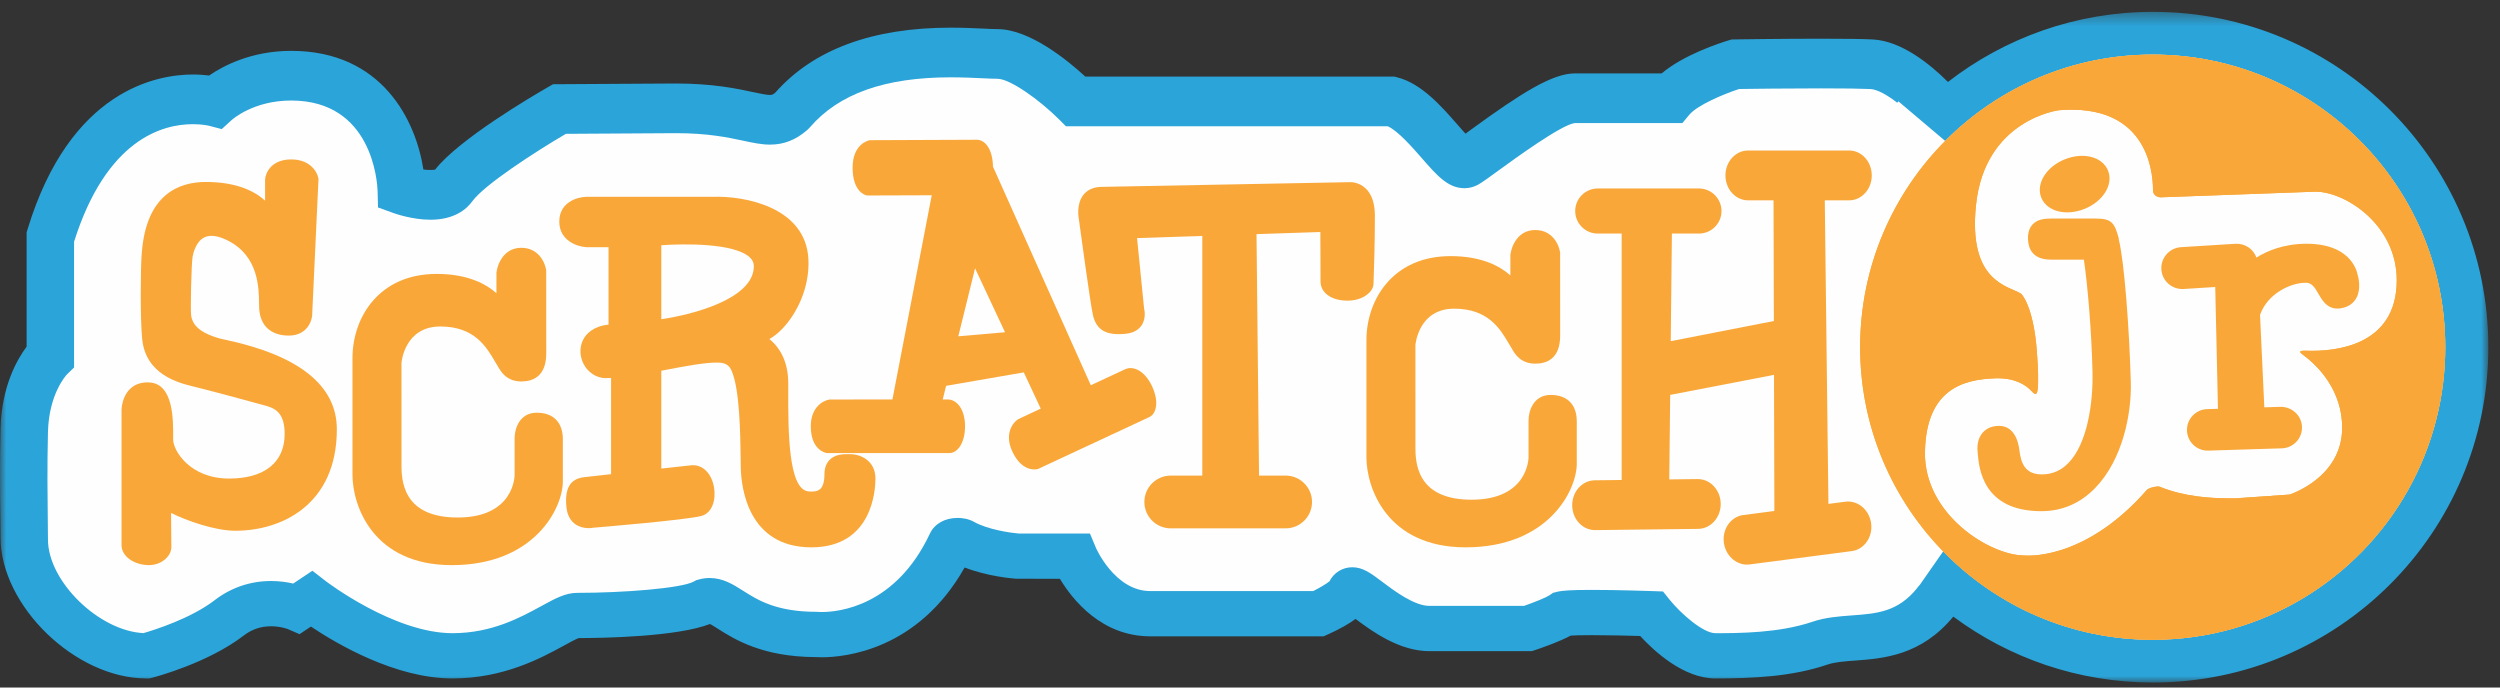
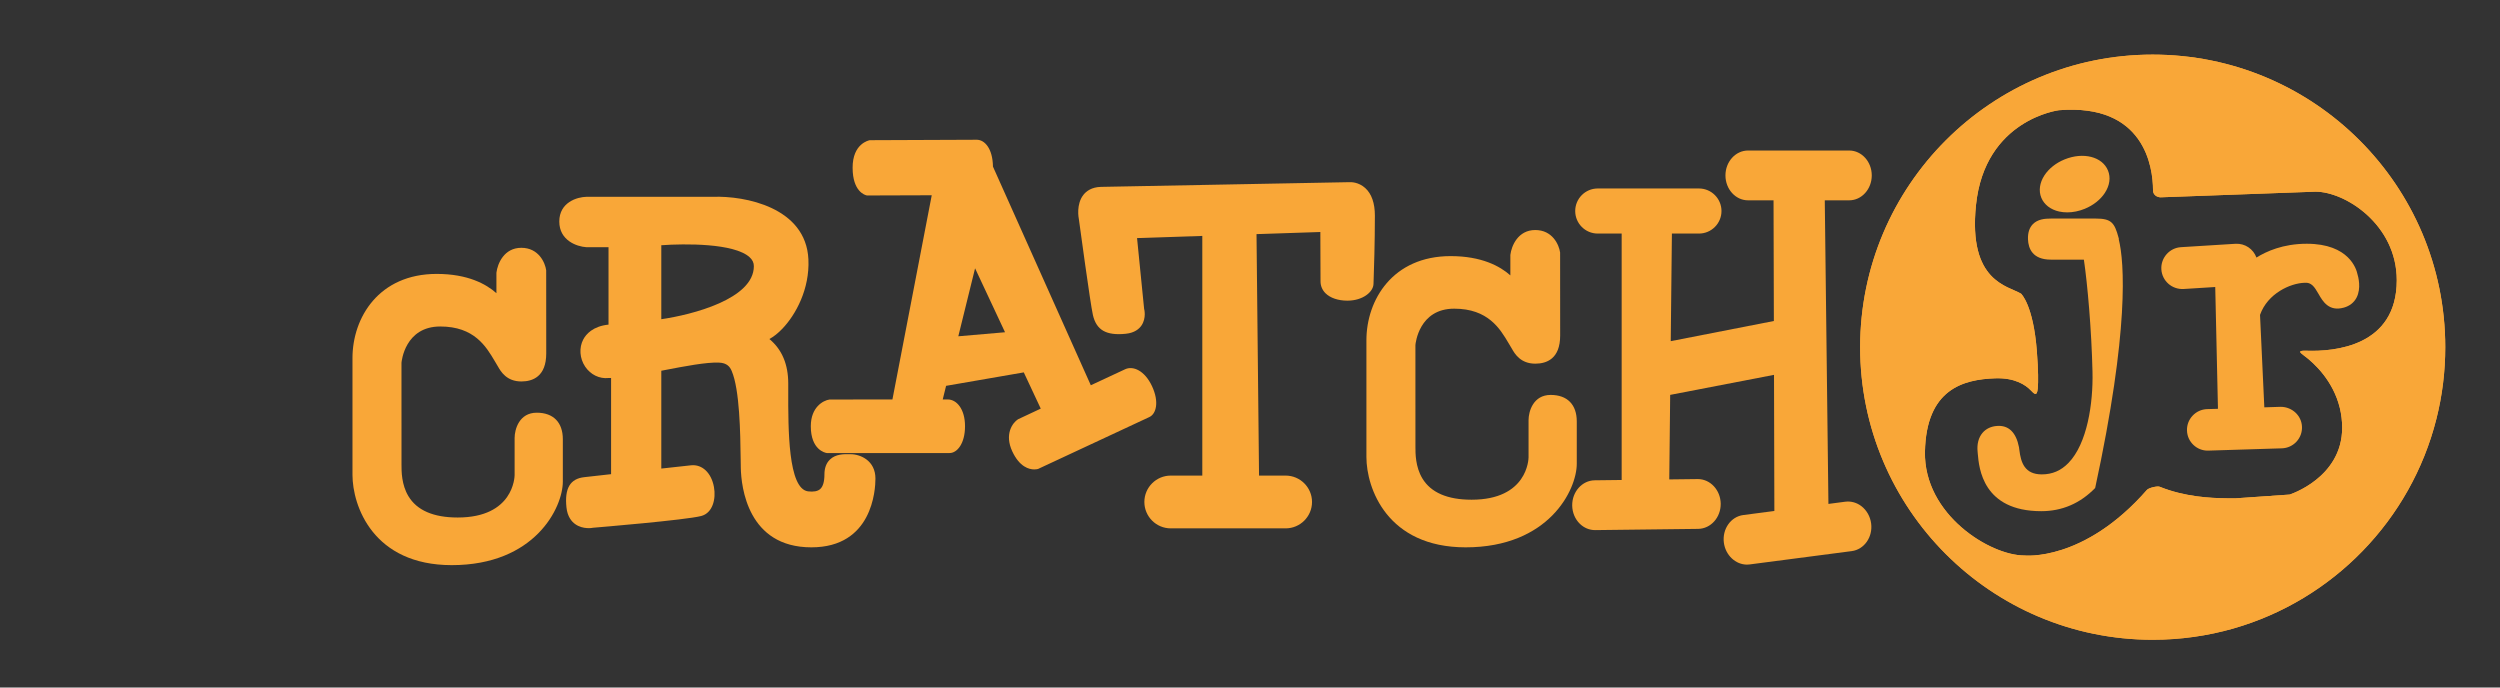
<svg xmlns="http://www.w3.org/2000/svg" xmlns:xlink="http://www.w3.org/1999/xlink" width="200px" height="55px" viewBox="0 0 200 55" version="1.1">
  <rect x="0" y="0" width="200" height="55" fill="#333333" stroke="none" />
  <title>ScratchJr Logo</title>
  <defs>
-     <polygon id="path-1" points="1.177346e-05 0.374 199.067 0.374 199.067 54.028 1.177346e-05 54.028" />
-   </defs>
+     </defs>
  <g id="ScratchJr-Logo" stroke="none" stroke-width="1" fill="none" fill-rule="evenodd">
    <g id="Logo" transform="translate(0, -0)">
      <g id="Group-3" transform="translate(0, 0.574)">
        <mask id="mask-2" fill="white">
          <use xlink:href="#path-1" />
        </mask>
        <g id="Clip-2" />
        <path d="M172.24,0.374 C166.059,0.374 160.371,2.47 155.835,5.982 C154.438,4.587 152.128,2.691 149.801,2.581 C148.987,2.542 147.61,2.523 145.709,2.523 C142.506,2.523 138.836,2.577 138.8,2.579 L138.535,2.582 L138.283,2.658 C137.648,2.849 134.731,3.781 132.933,5.298 L125.984,5.298 C124.194,5.298 121.69,6.875 117.696,9.786 C117.545,9.897 117.389,10.01 117.239,10.119 C117.026,9.89 116.797,9.627 116.603,9.402 C115.316,7.929 113.715,6.097 111.765,5.609 L111.537,5.552 L86.823,5.552 C85.464,4.299 82.389,1.756 79.796,1.756 C79.517,1.756 79.151,1.738 78.712,1.716 C77.987,1.683 77.082,1.639 76.05,1.639 C69.776,1.639 65.054,3.393 62.011,6.852 C61.795,7.023 61.713,7.023 61.602,7.023 C61.311,7.023 60.817,6.916 60.245,6.794 C58.969,6.52 57.041,6.106 54.056,6.106 L44.241,6.165 L43.807,6.416 C42.625,7.094 36.715,10.557 34.809,12.996 C34.692,13.024 34.26,13.042 33.871,12.987 C33.27,9.07 30.575,3.495 23.294,3.495 C20.118,3.495 17.86,4.691 16.731,5.467 C16.373,5.422 15.933,5.387 15.424,5.387 C12.585,5.387 5.615,6.592 2.212,17.746 L2.129,18.018 L2.129,27.158 C1.365,28.183 0.122,30.35 0.042,33.726 C-0.026,36.62 0.004,38.963 0.025,40.672 C0.033,41.34 0.042,41.917 0.042,42.408 C0.042,47.897 6.042,53.701 11.715,53.701 L11.956,53.701 L12.19,53.641 C12.37,53.594 16.633,52.474 19.495,50.271 C20.133,49.778 20.87,49.527 21.68,49.527 C22.445,49.527 23.013,49.748 23.013,49.748 L23.963,50.159 L24.875,49.552 C26.97,50.957 31.648,53.701 36.202,53.701 C40.303,53.701 43.318,52.055 45.12,51.07 C45.541,50.84 46.057,50.559 46.29,50.473 C48.311,50.471 54.169,50.366 56.803,49.344 C56.974,49.436 57.222,49.595 57.419,49.719 C58.752,50.564 60.978,51.977 65.262,51.994 C65.362,52 65.527,52.008 65.75,52.008 C67.545,52.008 73.423,51.464 77.17,44.826 C79.032,45.547 81.031,45.707 81.293,45.726 L84.791,45.729 C85.809,47.418 88.132,50.332 92.023,50.332 L105.89,50.332 L106.261,50.165 C107.229,49.731 107.933,49.317 108.443,48.939 C109.795,49.954 111.961,51.519 114.357,51.519 L122.543,51.519 L122.835,51.421 C123.437,51.22 124.759,50.757 125.654,50.275 C125.918,50.257 126.424,50.238 127.351,50.238 C128.684,50.238 130.271,50.277 131.215,50.306 C132.334,51.524 134.693,53.701 137.229,53.701 C140.197,53.701 143.34,53.567 146.211,52.588 C146.792,52.39 147.58,52.332 148.415,52.27 C150.673,52.104 153.693,51.873 156.264,48.754 C160.728,52.066 166.254,54.028 172.24,54.028 C187.056,54.028 199.067,42.018 199.067,27.201 C199.067,12.385 187.056,0.374 172.24,0.374" id="Fill-1" fill="#2BA4D9" mask="url(#mask-2)" />
      </g>
-       <path d="M172.216,4.369 C165.727,4.369 159.856,7.011 155.616,11.276 L151.973,8.192 L151.865,8.107 L151.782,8.22 C150.992,7.609 150.199,7.15 149.62,7.122 C148.866,7.087 147.55,7.069 145.708,7.069 C143.04,7.069 140.04,7.107 139.131,7.12 C137.799,7.552 135.771,8.436 135.156,9.167 L134.588,9.845 L125.984,9.845 C124.917,9.971 121.165,12.706 119.932,13.603 C119.016,14.271 118.562,14.601 118.23,14.782 C117.904,14.962 117.532,15.056 117.158,15.056 C115.845,15.056 114.962,14.048 113.743,12.649 C113.008,11.808 111.813,10.438 111.01,10.099 L85.272,10.099 L84.717,9.542 C83.148,7.978 80.795,6.302 79.796,6.302 C79.472,6.302 79.044,6.282 78.532,6.257 C77.847,6.226 76.992,6.186 76.05,6.186 C70.786,6.186 67.103,7.498 64.784,10.195 L64.588,10.393 C63.665,11.195 62.715,11.569 61.602,11.569 C60.907,11.569 60.231,11.423 59.447,11.254 C58.26,11 56.636,10.653 54.068,10.653 L45.269,10.707 C42.721,12.202 38.77,14.776 37.8,16.08 C37.329,16.745 36.338,17.578 34.435,17.578 C32.994,17.578 31.615,17.093 31.461,17.037 L30.241,16.596 L30.21,15.299 C30.185,14.564 29.783,8.042 23.294,8.042 C20.277,8.042 18.587,9.553 18.517,9.617 L17.739,10.328 L16.707,10.058 C16.706,10.058 16.2,9.934 15.424,9.934 C12.974,9.934 8.507,11.163 5.925,19.339 L5.925,29.397 L5.351,29.958 C5.313,29.998 3.911,31.487 3.837,34.565 C3.771,37.391 3.8,39.692 3.821,41.373 C3.832,42.059 3.837,42.654 3.837,43.158 C3.837,46.516 7.923,50.478 11.478,50.649 C12.327,50.403 15.269,49.483 17.177,48.013 C18.477,47.01 20.034,46.481 21.681,46.481 C22.371,46.481 22.98,46.574 23.458,46.684 L24.991,45.661 L26.07,46.496 C26.123,46.536 31.519,50.655 36.202,50.655 C39.335,50.655 41.627,49.404 43.3,48.489 C44.428,47.872 45.242,47.429 46.166,47.429 C49.882,47.429 54.519,47.065 55.502,46.524 L55.696,46.417 L55.908,46.359 C56.192,46.28 56.48,46.24 56.77,46.24 C57.841,46.24 58.66,46.761 59.453,47.263 C60.635,48.014 62.107,48.946 65.338,48.946 L65.522,48.956 C65.534,48.956 65.619,48.962 65.75,48.962 C67.088,48.962 71.664,48.508 74.393,42.686 C74.762,41.901 75.591,41.434 76.61,41.434 C76.95,41.434 77.456,41.489 77.928,41.752 C79.025,42.367 80.818,42.626 81.498,42.683 L87.195,42.683 L87.683,43.847 C87.694,43.872 89.199,47.286 92.023,47.286 L105.056,47.286 C105.595,47.017 106.131,46.695 106.36,46.503 C106.704,45.819 107.398,45.381 108.18,45.381 C109.033,45.381 109.648,45.844 110.58,46.545 C111.537,47.266 113.141,48.472 114.357,48.472 L121.92,48.472 C122.801,48.164 123.7,47.795 123.935,47.635 L124.253,47.423 L124.671,47.321 C124.999,47.256 125.574,47.192 127.35,47.192 C129.454,47.192 132.063,47.284 132.173,47.287 L133.041,47.318 L133.585,47.996 C134.486,49.108 136.256,50.655 137.23,50.655 C139.008,50.655 142.314,50.655 144.985,49.744 C146.029,49.389 147.1,49.311 148.136,49.234 C150.182,49.084 151.835,48.956 153.386,47.032 C153.383,47.029 153.381,47.026 153.379,47.023 L153.595,46.775 L155.457,44.107 C159.709,48.469 165.644,51.181 172.216,51.181 C174.452,51.181 176.613,50.868 178.66,50.282 C186.638,48.002 192.874,41.595 194.91,33.516 C195.376,31.679 195.621,29.756 195.621,27.775 C195.621,14.849 185.144,4.369 172.216,4.369" id="Fill-4" fill="#FEFEFE" />
-       <path d="M169.502,19.149 L169.509,19.106 L169.482,19.004 C169.16,17.808 168.898,17.485 167.668,17.485 L164.068,17.485 C163.569,17.485 163.007,17.539 162.62,17.941 C162.348,18.224 162.219,18.629 162.239,19.147 C162.267,19.888 162.609,20.771 164.068,20.771 L166.711,20.771 C166.998,22.73 167.322,26.358 167.4,29.754 C167.459,32.262 166.982,35.495 165.469,37.043 C164.872,37.655 164.177,37.951 163.346,37.951 C161.975,37.951 161.671,37.011 161.548,35.994 C161.538,35.902 161.528,35.827 161.518,35.774 C161.288,34.587 160.685,34.011 159.777,34.075 C159.292,34.104 158.885,34.295 158.601,34.629 C158.282,35.004 158.146,35.53 158.209,36.148 L158.223,36.305 C158.32,37.44 158.616,40.894 163.302,40.894 C164.967,40.894 166.417,40.271 167.613,39.04 C169.828,36.764 170.533,33.06 170.465,30.582 C170.35,26.386 169.953,20.972 169.502,19.149" id="Fill-6" fill="#F9A738" />
+       <path d="M169.502,19.149 L169.509,19.106 L169.482,19.004 C169.16,17.808 168.898,17.485 167.668,17.485 L164.068,17.485 C163.569,17.485 163.007,17.539 162.62,17.941 C162.348,18.224 162.219,18.629 162.239,19.147 C162.267,19.888 162.609,20.771 164.068,20.771 L166.711,20.771 C166.998,22.73 167.322,26.358 167.4,29.754 C167.459,32.262 166.982,35.495 165.469,37.043 C164.872,37.655 164.177,37.951 163.346,37.951 C161.975,37.951 161.671,37.011 161.548,35.994 C161.538,35.902 161.528,35.827 161.518,35.774 C161.288,34.587 160.685,34.011 159.777,34.075 C159.292,34.104 158.885,34.295 158.601,34.629 C158.282,35.004 158.146,35.53 158.209,36.148 L158.223,36.305 C158.32,37.44 158.616,40.894 163.302,40.894 C164.967,40.894 166.417,40.271 167.613,39.04 C170.35,26.386 169.953,20.972 169.502,19.149" id="Fill-6" fill="#F9A738" />
      <path d="M164.736,16.923 C164.942,16.967 165.157,16.99 165.379,16.99 C165.836,16.99 166.315,16.894 166.777,16.706 C167.461,16.427 168.034,15.975 168.388,15.434 C168.779,14.836 168.867,14.2 168.639,13.641 C168.187,12.534 166.661,12.144 165.164,12.754 C164.48,13.033 163.91,13.486 163.555,14.027 C163.17,14.616 163.079,15.269 163.304,15.818 C163.529,16.369 164.05,16.772 164.736,16.923" id="Fill-8" fill="#F9A738" />
      <path d="M188.591,21.91 C188.519,21.562 187.946,19.5 184.542,19.5 C182.633,19.5 181.297,20.117 180.515,20.604 C180.267,19.924 179.606,19.457 178.834,19.503 L174.476,19.774 C173.556,19.832 172.853,20.628 172.908,21.551 C172.967,22.472 173.751,23.167 174.684,23.12 L177.219,22.961 L177.437,32.704 L176.565,32.73 C176.122,32.745 175.711,32.931 175.408,33.254 C175.104,33.578 174.946,33.999 174.959,34.44 C174.972,34.885 175.157,35.296 175.48,35.599 C175.79,35.891 176.191,36.05 176.612,36.05 C176.632,36.05 176.65,36.049 176.67,36.049 L182.551,35.866 C182.995,35.851 183.406,35.666 183.711,35.342 C184.014,35.018 184.173,34.596 184.159,34.153 C184.132,33.238 183.358,32.543 182.448,32.546 L181.146,32.587 L180.802,25.191 C181.408,23.47 183.239,22.653 184.364,22.623 C184.906,22.57 185.15,22.936 185.484,23.517 C185.811,24.089 186.299,24.955 187.521,24.606 C187.972,24.477 188.318,24.205 188.521,23.818 C188.916,23.066 188.658,22.124 188.591,21.91" id="Fill-10" fill="#F9A738" />
-       <path d="M17.993,27.173 C17.83,27.139 17.709,27.115 17.642,27.096 C15.762,26.581 15.399,25.851 15.294,25.275 C15.221,24.863 15.312,21.047 15.408,20.527 C15.459,20.251 15.678,19.322 16.341,18.994 C16.807,18.763 17.445,18.848 18.24,19.251 C20.68,20.485 20.71,23.03 20.725,24.253 C20.726,24.401 20.728,24.531 20.733,24.638 C20.796,26.043 21.66,26.847 23.105,26.847 C24.457,26.847 24.915,25.822 24.97,25.256 L25.479,14.322 L25.471,14.272 C25.381,13.747 24.812,12.754 23.294,12.754 C21.748,12.754 21.253,13.773 21.207,14.352 L21.207,16.052 C20.408,15.322 18.973,14.557 16.46,14.557 C14.33,14.557 11.715,15.532 11.349,20.173 L11.338,20.305 C11.244,21.387 11.209,25.534 11.377,27.147 C11.672,29.989 14.317,30.637 15.446,30.914 C17.011,31.3 18.756,31.775 19.936,32.098 L20.99,32.384 C21.867,32.614 22.773,32.852 22.773,34.724 C22.773,36.988 21.155,38.285 18.335,38.285 C15.184,38.285 13.851,36.043 13.851,35.152 L13.852,34.937 C13.858,33.573 13.873,30.735 11.986,30.597 C11.358,30.554 10.832,30.717 10.434,31.087 C9.745,31.726 9.724,32.716 9.723,32.827 L9.723,43.598 C9.723,44.594 10.856,45.21 11.906,45.21 C12.968,45.21 13.708,44.453 13.708,43.774 C13.708,43.52 13.694,42.012 13.685,41.036 C14.924,41.655 17.192,42.46 18.834,42.46 C22.577,42.46 26.947,40.335 26.947,34.345 C26.947,30.845 23.935,28.432 17.993,27.173" id="Fill-12" fill="#F9A738" />
      <path d="M42.94,33.016 C41.539,33.016 41.169,34.34 41.169,35.042 L41.169,38.012 C41.167,38.151 41.085,41.401 36.613,41.401 C34.677,41.401 33.351,40.826 32.672,39.692 C32.119,38.768 32.119,37.708 32.12,37.161 L32.118,29.023 C32.129,28.903 32.399,26.119 35.221,26.119 C37.94,26.119 38.888,27.72 39.581,28.891 L39.842,29.33 C40.062,29.716 40.521,30.517 41.706,30.517 C42.615,30.517 43.699,30.127 43.699,28.271 L43.695,21.627 C43.61,21.003 43.085,19.824 41.706,19.824 C40.324,19.824 39.801,21.09 39.714,21.818 L39.714,23.455 C38.894,22.724 37.423,21.913 34.936,21.913 C30.307,21.913 28.198,25.406 28.198,28.651 L28.198,37.983 C28.198,40.484 29.858,45.211 36.138,45.211 C42.789,45.211 45.027,40.617 45.027,38.521 L45.027,35.136 C45.027,33.789 44.266,33.016 42.94,33.016" id="Fill-14" fill="#F9A738" />
      <path d="M60.308,21.296 C60.308,23.92 55.376,25.178 52.904,25.537 L52.904,19.619 C54.787,19.483 58.724,19.449 59.966,20.575 C60.199,20.787 60.308,21.016 60.308,21.296 M68.043,36.336 L67.923,36.334 C67.527,36.331 66.857,36.312 66.389,36.769 C66.101,37.05 65.955,37.448 65.955,37.951 C65.955,38.531 65.839,38.927 65.61,39.128 C65.412,39.303 65.082,39.362 64.643,39.309 C63.047,39.094 63.054,34.378 63.06,31.258 L63.06,30.691 C63.06,29.155 62.567,27.966 61.551,27.121 C61.889,26.938 62.243,26.66 62.592,26.294 C63.668,25.168 64.781,23.119 64.673,20.751 C64.48,16.578 59.584,15.653 57.033,15.745 L46.918,15.745 C46.166,15.758 44.743,16.188 44.743,17.721 C44.743,19.235 46.137,19.726 46.906,19.775 L48.682,19.775 L48.682,25.969 C47.415,26.1 46.879,26.749 46.664,27.151 C46.31,27.816 46.37,28.672 46.814,29.333 C47.25,29.979 47.963,30.319 48.68,30.241 C48.753,30.241 48.816,30.24 48.887,30.238 L48.887,37.933 L46.743,38.173 C45.61,38.297 45.157,39.068 45.317,40.594 C45.393,41.335 45.736,41.727 46.01,41.925 C46.641,42.381 47.415,42.23 47.44,42.22 C47.743,42.195 54.873,41.603 56.1,41.279 C57.004,41.042 57.295,39.932 57.116,38.958 C56.908,37.825 56.173,37.132 55.286,37.224 L52.904,37.485 L52.904,29.66 L53.151,29.612 C54.794,29.297 56.496,28.969 57.508,29.008 C58.171,29.031 58.397,29.356 58.533,29.672 C59.182,31.173 59.227,34.724 59.252,36.631 L59.264,37.44 C59.298,38.93 59.802,43.787 64.91,43.787 C69.788,43.787 70.035,39.203 70.035,38.283 C70.035,36.855 68.844,36.336 68.043,36.336" id="Fill-16" fill="#F9A738" />
      <path d="M126.142,33.712 C126.142,32.365 125.381,31.594 124.055,31.594 C122.654,31.594 122.284,32.918 122.284,33.617 L122.284,36.588 C122.282,36.727 122.2,39.977 117.726,39.977 C115.791,39.977 114.465,39.402 113.787,38.269 C113.233,37.345 113.234,36.285 113.235,35.738 L113.233,27.6 C113.244,27.481 113.514,24.694 116.335,24.694 C119.055,24.694 120.003,26.299 120.696,27.47 L120.956,27.907 C121.176,28.291 121.634,29.093 122.821,29.093 C123.73,29.093 124.813,28.704 124.813,26.848 L124.809,20.203 C124.723,19.58 124.198,18.402 122.821,18.402 C121.439,18.402 120.916,19.667 120.829,20.394 L120.829,22.031 C120.009,21.299 118.538,20.489 116.051,20.489 C111.422,20.489 109.313,23.981 109.313,27.227 L109.313,36.56 C109.313,39.06 110.973,43.787 117.252,43.787 C123.903,43.787 126.142,39.193 126.142,37.097 L126.142,33.712 Z" id="Fill-18" fill="#F9A738" />
      <path d="M80.402,26.58 L76.665,26.903 L78.006,21.464 L80.402,26.58 Z M92.164,30.9 C91.57,29.627 90.635,29.25 90.013,29.539 L87.265,30.821 L79.437,13.329 C79.415,11.853 78.756,11.18 78.143,11.18 C77.757,11.182 69.66,11.208 69.582,11.215 C69.526,11.225 68.202,11.473 68.209,13.427 C68.214,15.329 69.202,15.602 69.314,15.627 L69.366,15.638 L74.539,15.621 L71.394,31.957 L66.362,31.962 C65.844,32.037 64.864,32.579 64.864,34.1 C64.864,35.98 66.005,36.225 66.145,36.243 L75.968,36.243 C76.566,36.243 77.202,35.491 77.202,34.1 C77.202,32.693 76.51,31.957 75.825,31.957 L75.418,31.957 L75.687,30.867 L81.903,29.791 L83.26,32.689 L81.437,33.544 C80.999,33.83 80.341,34.736 80.984,36.114 C81.563,37.355 82.322,37.554 82.744,37.554 C82.901,37.554 83.011,37.526 83.048,37.515 L91.954,33.362 C92.494,33.109 92.75,32.16 92.164,30.9 L92.164,30.9 Z" id="Fill-20" fill="#F9A738" />
      <path d="M109.88,22.714 L109.891,22.379 C109.918,21.574 109.991,19.435 109.991,17.262 C109.991,16.253 109.731,15.506 109.217,15.041 C108.681,14.557 108.072,14.565 107.929,14.574 L88.091,14.95 C87.328,14.964 86.902,15.299 86.68,15.579 C86.078,16.335 86.29,17.447 86.31,17.538 C86.348,17.813 87.224,24.285 87.432,25.198 C87.709,26.408 88.495,26.861 90.061,26.702 C90.777,26.631 91.141,26.301 91.32,26.038 C91.727,25.438 91.537,24.712 91.53,24.712 L90.964,19.047 L96.184,18.874 L96.184,38.047 L93.66,38.047 C92.496,38.047 91.549,38.994 91.549,40.157 C91.549,41.322 92.496,42.269 93.66,42.269 L102.849,42.269 C104.014,42.269 104.962,41.322 104.962,40.157 C104.962,38.994 104.014,38.047 102.849,38.047 L100.723,38.047 L100.521,18.729 L105.628,18.559 C105.633,19.584 105.642,21.917 105.642,22.505 C105.642,22.871 105.781,23.202 106.041,23.461 C106.421,23.838 107.058,24.053 107.792,24.053 L107.814,24.053 C109.033,24.044 109.866,23.353 109.88,22.714" id="Fill-22" fill="#F9A738" />
      <path d="M148.913,40.493 C148.536,40.204 148.077,40.079 147.625,40.136 L146.274,40.313 L145.982,16.026 L147.94,16.026 C148.933,16.026 149.741,15.133 149.741,14.035 C149.741,12.936 148.933,12.042 147.94,12.042 L139.84,12.042 C138.846,12.042 138.036,12.936 138.036,14.035 C138.036,15.133 138.846,16.026 139.84,16.026 L141.883,16.026 L141.909,25.68 L133.659,27.293 L133.752,18.685 L135.917,18.685 C136.911,18.685 137.719,17.877 137.719,16.882 C137.719,15.888 136.911,15.078 135.917,15.078 L127.818,15.078 C126.824,15.078 126.017,15.888 126.017,16.882 C126.017,17.877 126.824,18.685 127.818,18.685 L129.733,18.685 L129.733,38.398 L127.575,38.424 C126.571,38.437 125.764,39.339 125.776,40.438 C125.782,40.995 126.003,41.53 126.384,41.9 C126.721,42.229 127.152,42.408 127.603,42.408 L127.624,42.408 L135.855,42.31 C136.861,42.296 137.67,41.394 137.657,40.296 C137.642,39.205 136.824,38.326 135.829,38.326 L135.808,38.326 L133.542,38.353 L133.614,31.591 L141.921,29.988 L141.949,40.878 L139.461,41.203 C138.465,41.333 137.768,42.325 137.909,43.416 C138.043,44.424 138.85,45.169 139.761,45.169 C139.832,45.169 139.905,45.164 139.977,45.154 L148.142,44.088 C149.138,43.956 149.834,42.964 149.691,41.875 C149.619,41.321 149.335,40.818 148.913,40.493" id="Fill-24" fill="#F9A738" />
      <path d="M183.166,39.566 L178.855,39.866 C178.65,39.866 178.409,39.866 178.142,39.864 C176.807,39.851 174.771,39.745 172.78,38.942 C172.582,38.863 171.897,39.028 171.753,39.194 C166.691,44.977 161.939,44.438 161.939,44.438 C159.217,44.438 153.903,41.178 153.997,36.149 C154.093,31.119 157.067,30.359 159.597,30.265 C161.18,30.206 162.044,30.789 162.47,31.234 C162.726,31.502 162.963,31.763 163.022,31.068 C163.067,30.567 163.069,29.68 162.95,28.114 C162.666,24.38 161.685,23.495 161.685,23.495 C160.641,22.862 157.446,22.545 158.079,16.408 C158.788,9.533 164.722,8.816 164.722,8.816 C171.56,8.267 172.24,13.383 172.24,15.191 C172.24,15.775 172.836,15.785 172.836,15.785 L185.238,15.333 C187.61,15.333 191.74,17.958 191.74,22.419 C191.74,27.735 186.713,28.134 184.528,28.06 C183.865,28.038 183.914,28.15 184.29,28.423 C185.203,29.089 186.666,30.508 187.184,32.632 C187.304,33.123 187.373,33.653 187.373,34.219 C187.373,38.238 183.166,39.566 183.166,39.566 M172.216,4.369 C159.29,4.369 148.811,14.849 148.811,27.776 C148.811,40.703 159.29,51.181 172.216,51.181 C174.452,51.181 176.613,50.867 178.66,50.283 C186.638,48.002 192.874,41.595 194.911,33.516 C195.376,31.68 195.622,29.756 195.622,27.776 C195.622,14.849 185.143,4.369 172.216,4.369" id="Fill-26" fill="#F9A738" />
      <path d="M183.166,39.566 L178.855,39.866 C178.65,39.866 178.409,39.866 178.142,39.864 C176.807,39.851 174.771,39.745 172.78,38.942 C172.582,38.863 171.897,39.028 171.753,39.194 C166.691,44.977 161.939,44.438 161.939,44.438 C159.217,44.438 153.903,41.178 153.997,36.149 C154.093,31.119 157.067,30.359 159.597,30.265 C161.18,30.206 162.044,30.789 162.47,31.234 C162.726,31.502 162.963,31.763 163.022,31.068 C163.067,30.567 163.069,29.68 162.95,28.114 C162.666,24.38 161.685,23.495 161.685,23.495 C160.641,22.862 157.446,22.545 158.079,16.408 C158.788,9.533 164.722,8.816 164.722,8.816 C171.56,8.267 172.24,13.383 172.24,15.191 C172.24,15.775 172.836,15.785 172.836,15.785 L185.238,15.333 C187.61,15.333 191.74,17.958 191.74,22.419 C191.74,27.735 186.713,28.134 184.528,28.06 C183.865,28.038 183.914,28.15 184.29,28.423 C185.203,29.089 186.666,30.508 187.184,32.632 C187.304,33.123 187.373,33.653 187.373,34.219 C187.373,38.238 183.166,39.566 183.166,39.566 M172.216,4.369 C159.29,4.369 148.811,14.849 148.811,27.776 C148.811,40.703 159.29,51.181 172.216,51.181 C174.452,51.181 176.613,50.867 178.66,50.283 C186.638,48.002 192.874,41.595 194.911,33.516 C195.376,31.68 195.622,29.756 195.622,27.776 C195.622,14.849 185.143,4.369 172.216,4.369" id="Fill-28" fill="#F9A738" />
    </g>
  </g>
</svg>